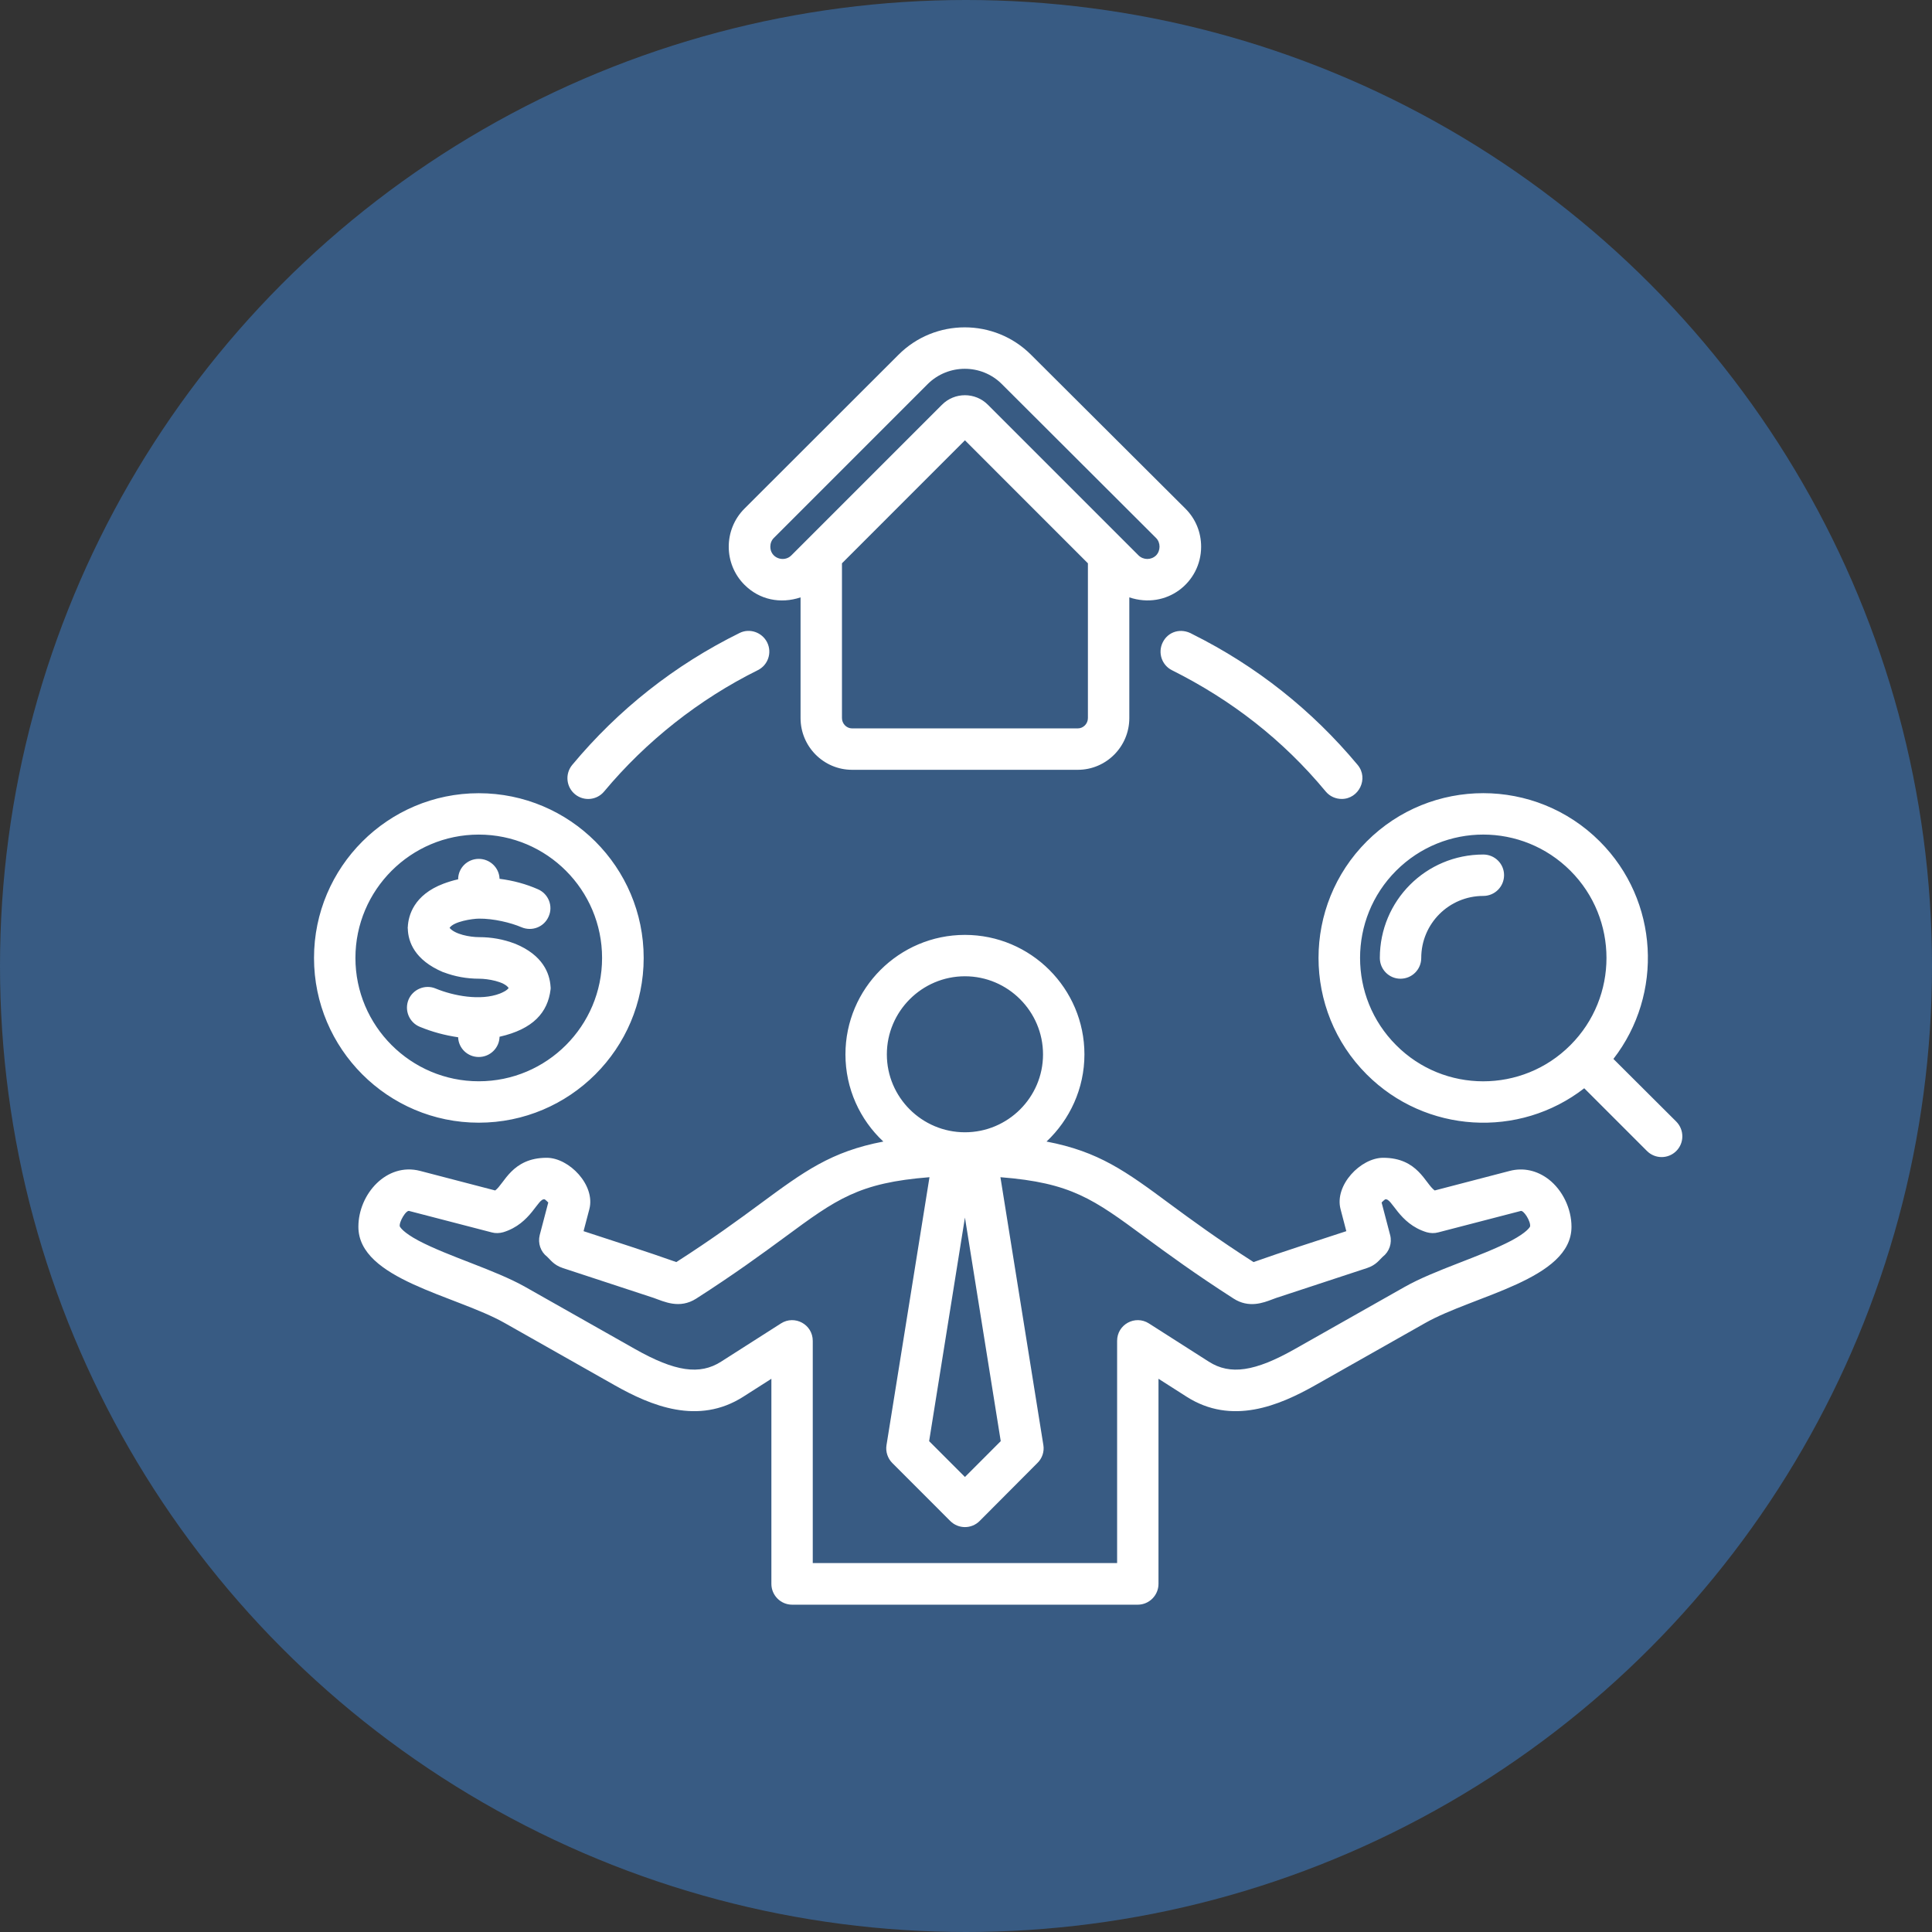
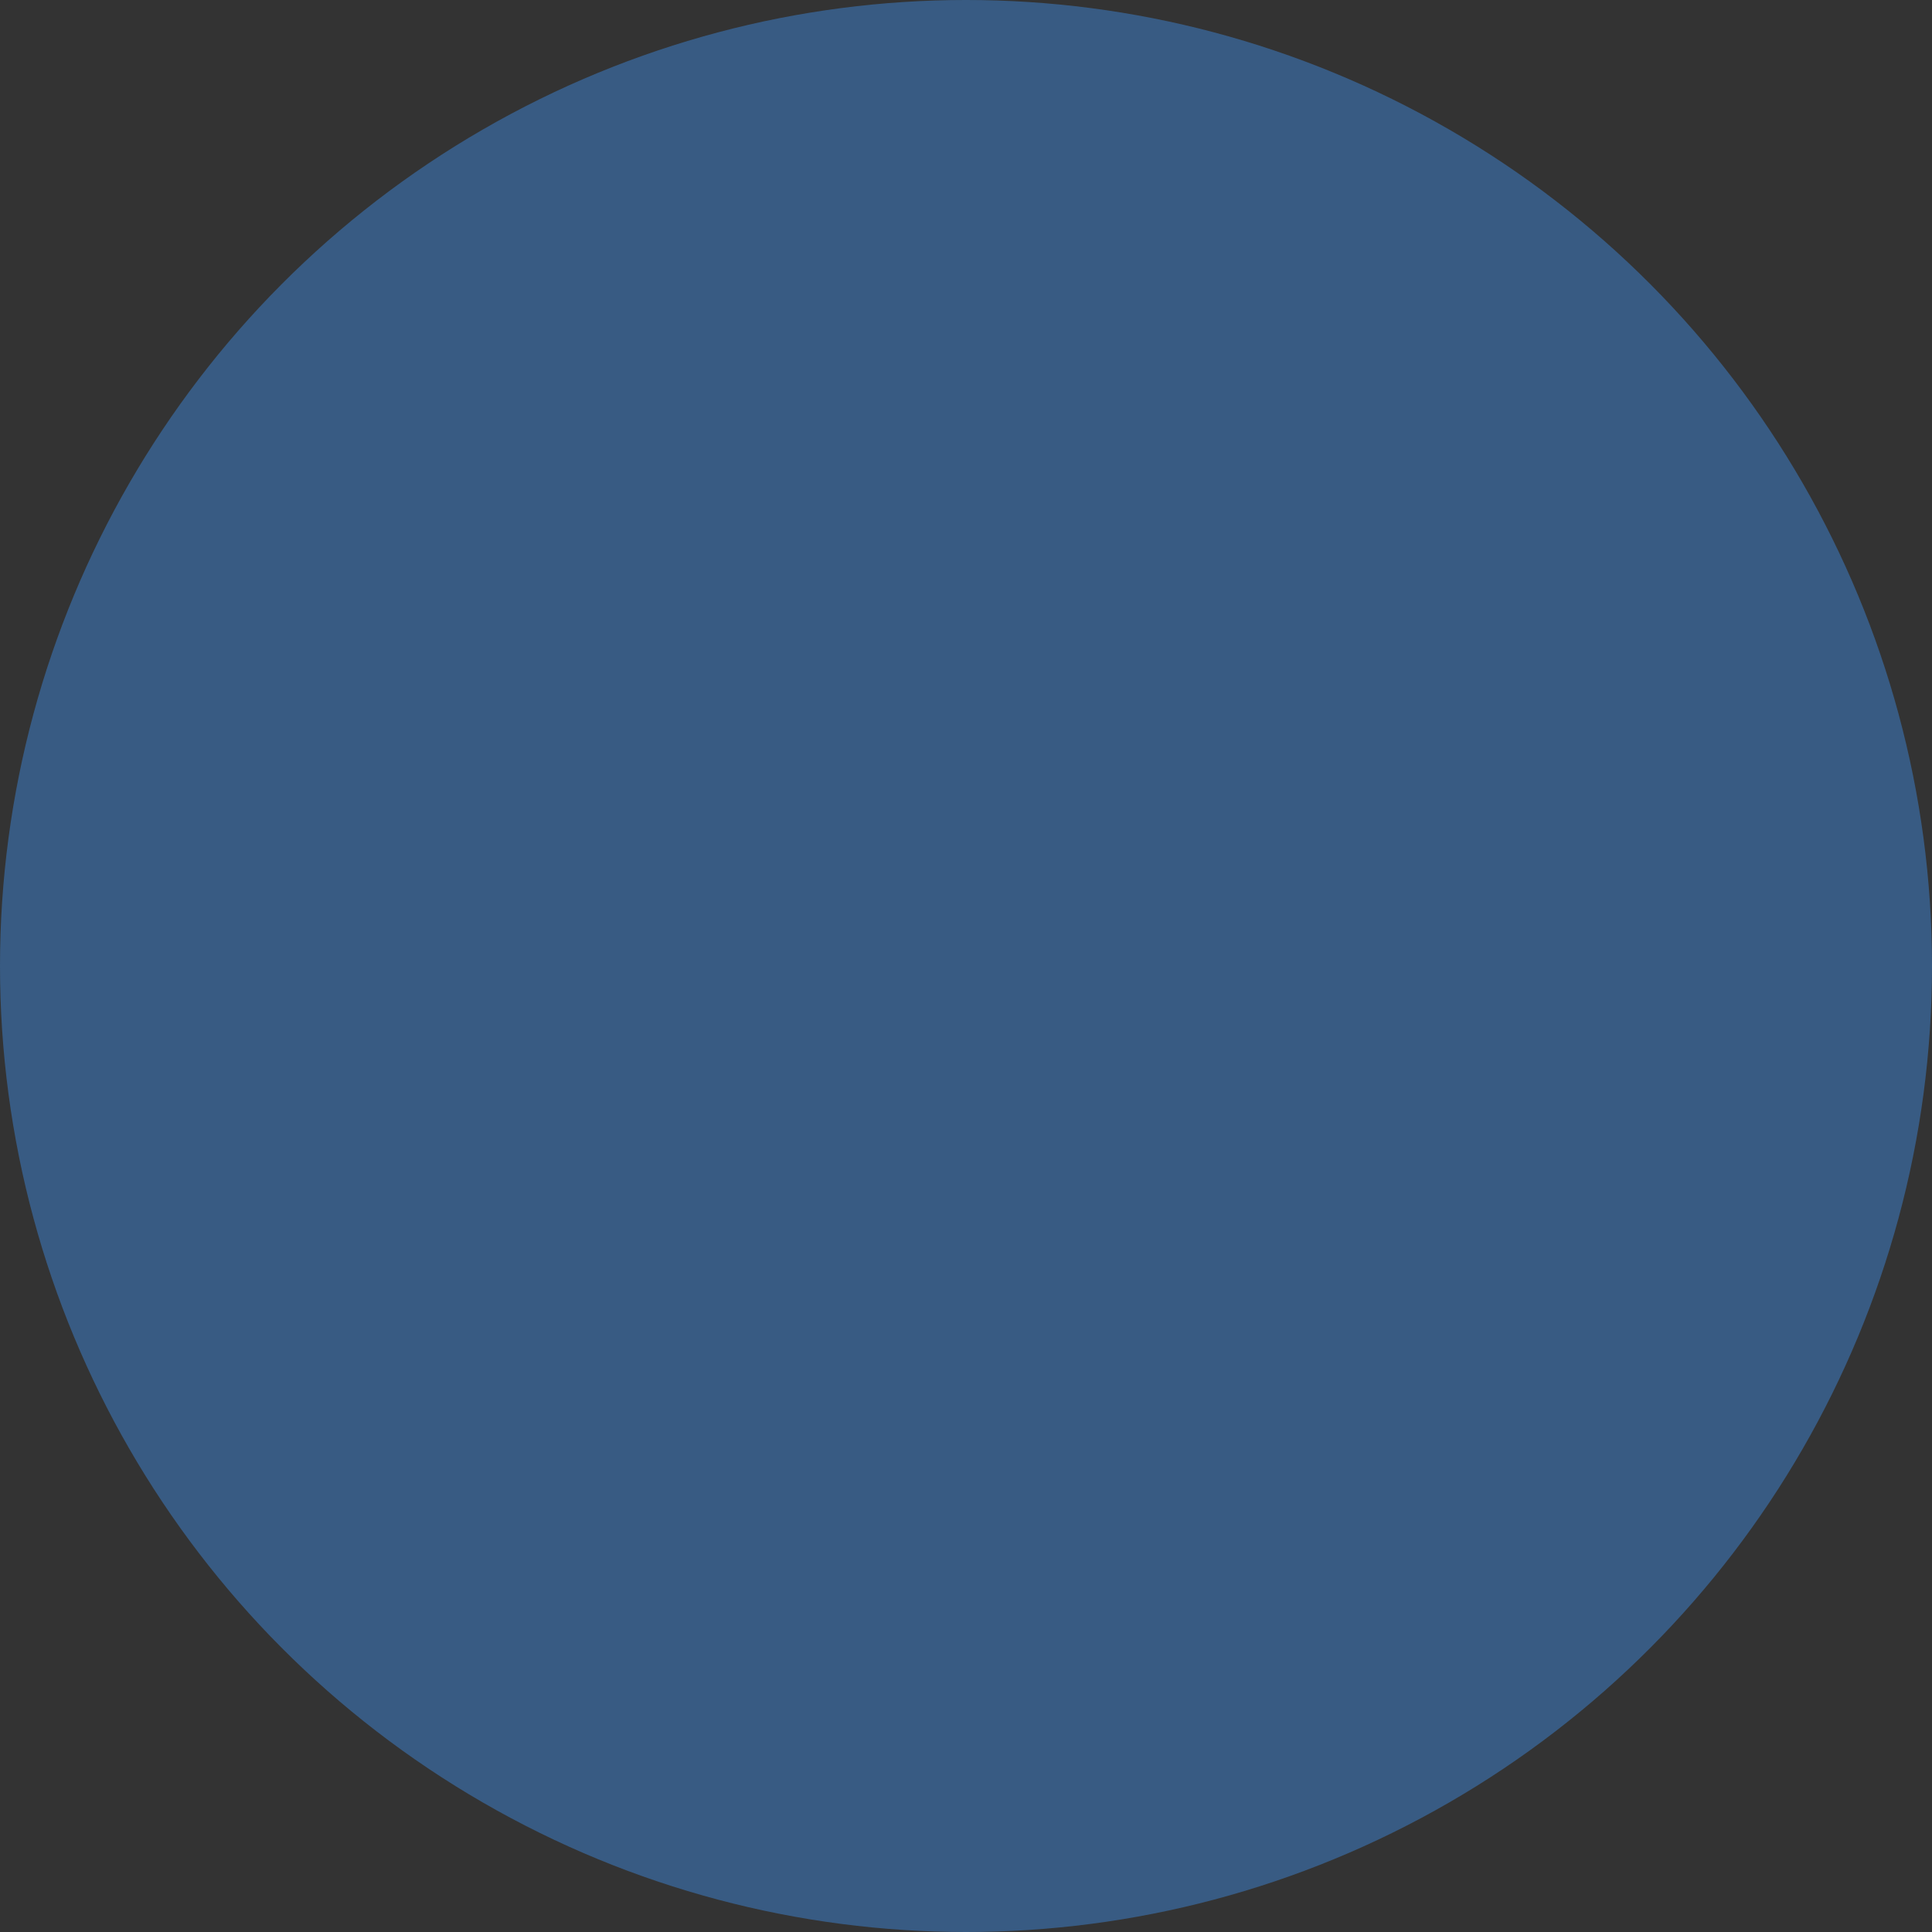
<svg xmlns="http://www.w3.org/2000/svg" width="60" height="60" viewBox="0 0 60 60" fill="none">
  <rect x="0" y="0" width="60" height="60" fill="#333333" stroke="none" />
  <circle cx="30" cy="30" r="30" fill="#385B83" />
-   <path fill-rule="evenodd" clip-rule="evenodd" d="M17.771 23.755C19.208 22.029 20.955 20.651 22.968 19.658C23.283 19.501 23.668 19.637 23.825 19.951C23.983 20.271 23.852 20.657 23.532 20.814C21.715 21.715 20.066 23.017 18.763 24.579C18.533 24.857 18.128 24.889 17.857 24.666C17.581 24.438 17.543 24.031 17.771 23.755ZM37.036 19.696C39.017 20.684 40.742 22.051 42.163 23.755C42.515 24.179 42.198 24.812 41.67 24.812C41.485 24.812 41.301 24.737 41.17 24.579C39.844 22.979 38.249 21.741 36.396 20.814C36.081 20.657 35.951 20.271 36.109 19.951C36.274 19.614 36.675 19.486 37.036 19.696ZM46.71 27.178C46.71 27.536 46.422 27.824 46.064 27.824C45 27.824 44.138 28.686 44.138 29.75C44.138 30.108 43.851 30.395 43.492 30.395C43.14 30.395 42.852 30.108 42.852 29.75C42.852 27.969 44.284 26.538 46.064 26.538C46.422 26.538 46.71 26.825 46.71 27.178ZM43.357 32.457C44.844 33.955 47.277 33.957 48.771 32.457C50.264 30.965 50.264 28.535 48.771 27.042C47.274 25.545 44.856 25.543 43.357 27.042C41.865 28.534 41.865 30.965 43.357 32.457ZM52.059 34.833L50.106 32.886C51.663 30.878 51.522 27.97 49.683 26.131C47.685 24.133 44.443 24.133 42.445 26.131C40.449 28.127 40.449 31.372 42.445 33.368C44.274 35.197 47.176 35.367 49.2 33.797L51.148 35.745C51.4 35.997 51.807 35.997 52.059 35.745C52.309 35.495 52.309 35.088 52.059 34.833ZM15.796 30.683C15.662 30.482 15.147 30.395 14.884 30.395C14.488 30.395 14.119 30.325 13.778 30.195C13.772 30.195 13.761 30.189 13.756 30.189C12.877 29.815 12.676 29.25 12.665 28.844C12.66 28.822 12.66 28.8 12.665 28.784C12.682 28.431 12.855 27.791 13.772 27.444C13.919 27.39 14.071 27.341 14.228 27.308C14.228 26.955 14.515 26.673 14.868 26.673C15.215 26.673 15.503 26.945 15.514 27.292C15.942 27.346 16.338 27.455 16.707 27.617C17.033 27.759 17.185 28.138 17.038 28.464C16.897 28.789 16.523 28.936 16.192 28.795C15.86 28.653 15.322 28.524 14.874 28.529C14.666 28.531 14.09 28.617 13.962 28.816C14.127 29.015 14.585 29.104 14.884 29.104C15.259 29.104 15.633 29.169 15.986 29.305C15.991 29.305 15.997 29.31 16.002 29.31C16.859 29.663 17.071 30.227 17.098 30.639C17.103 30.666 17.103 30.699 17.098 30.732C17.011 31.439 16.562 31.96 15.514 32.197C15.508 32.544 15.221 32.826 14.868 32.826C14.521 32.826 14.239 32.554 14.228 32.213C13.816 32.153 13.414 32.045 13.034 31.887C12.709 31.752 12.552 31.377 12.687 31.046C12.823 30.721 13.203 30.563 13.528 30.699C14.084 30.929 14.925 31.088 15.525 30.856C15.606 30.824 15.747 30.759 15.796 30.683ZM14.868 25.919C12.758 25.919 11.038 27.639 11.038 29.75C11.038 31.86 12.758 33.58 14.868 33.58C16.984 33.58 18.698 31.86 18.698 29.75C18.698 27.639 16.984 25.919 14.868 25.919ZM14.868 34.866C17.695 34.866 19.99 32.571 19.99 29.75C19.99 26.928 17.695 24.634 14.868 24.634C12.047 24.634 9.752 26.929 9.752 29.75C9.752 32.571 12.047 34.866 14.868 34.866ZM24.032 16.707L28.811 11.927C29.446 11.298 30.477 11.293 31.112 11.927L35.902 16.707C36.047 16.851 36.046 17.103 35.902 17.25C35.75 17.396 35.512 17.396 35.36 17.25L30.683 12.573C30.29 12.174 29.644 12.174 29.251 12.573L24.574 17.25C24.349 17.475 23.923 17.337 23.923 16.978C23.923 16.875 23.961 16.777 24.032 16.707ZM33.472 22.621C33.645 22.621 33.786 22.474 33.786 22.301V17.494L29.967 13.674L26.148 17.494V22.301C26.148 22.474 26.289 22.621 26.462 22.621H33.472ZM23.12 18.161C23.588 18.63 24.239 18.759 24.862 18.552V22.301C24.862 23.185 25.578 23.907 26.462 23.907H33.472C34.356 23.907 35.072 23.185 35.072 22.301V18.552C36.227 18.937 37.302 18.093 37.302 16.978C37.302 16.528 37.129 16.11 36.814 15.796L32.018 11.016C30.884 9.882 29.034 9.882 27.9 11.021L23.12 15.796C22.468 16.448 22.47 17.511 23.12 18.161ZM46.938 38.528C45.99 39.026 44.558 39.437 43.623 39.966L40.21 41.897C38.973 42.597 38.203 42.711 37.541 42.288L35.68 41.1C35.256 40.829 34.693 41.129 34.693 41.642V48.543H25.241V41.642C25.241 41.129 24.678 40.829 24.254 41.1L22.393 42.288C21.731 42.711 20.961 42.597 19.724 41.897L16.311 39.966C15.371 39.435 13.927 39.021 12.996 38.528C12.519 38.273 12.432 38.116 12.416 38.089C12.383 37.962 12.617 37.552 12.72 37.611L15.27 38.273C15.389 38.306 15.514 38.3 15.628 38.268C16.504 38.001 16.703 37.188 16.919 37.248C16.951 37.269 16.995 37.313 17.027 37.345L16.762 38.354C16.697 38.609 16.789 38.875 16.995 39.032C17.086 39.112 17.192 39.286 17.478 39.38L20.299 40.307C20.63 40.424 21.102 40.661 21.623 40.329C22.816 39.564 23.674 38.935 24.368 38.425C25.979 37.237 26.668 36.732 28.866 36.559L27.531 44.881C27.498 45.082 27.569 45.293 27.71 45.434L29.511 47.236C29.764 47.488 30.17 47.489 30.423 47.236L32.218 45.434C32.365 45.293 32.436 45.082 32.403 44.881L31.069 36.559C33.266 36.732 33.955 37.237 35.566 38.425C36.261 38.935 37.118 39.564 38.311 40.329C38.783 40.633 39.234 40.459 39.505 40.356C39.548 40.34 39.592 40.324 39.635 40.308L42.456 39.38C42.742 39.286 42.849 39.112 42.939 39.033C43.145 38.875 43.238 38.609 43.172 38.355L42.907 37.345C42.939 37.313 42.983 37.269 43.015 37.248C43.231 37.188 43.43 38.001 44.306 38.268C44.42 38.3 44.545 38.306 44.665 38.273L47.215 37.611C47.311 37.556 47.545 37.935 47.518 38.089C47.507 38.116 47.415 38.273 46.938 38.528ZM29.967 30.319C31.302 30.319 32.392 31.41 32.392 32.745C32.392 34.079 31.302 35.164 29.967 35.164C28.632 35.164 27.542 34.079 27.542 32.745C27.542 31.41 28.632 30.319 29.967 30.319ZM31.079 44.756L29.967 37.812L28.855 44.756L29.967 45.869L31.079 44.756ZM48.093 36.624C47.73 36.347 47.307 36.255 46.889 36.363L44.556 36.971C44.258 36.758 44.038 35.956 42.956 35.956C42.259 35.956 41.437 36.805 41.632 37.551L41.811 38.235C40.873 38.545 39.85 38.867 38.93 39.195C37.812 38.479 36.993 37.877 36.331 37.389C34.969 36.38 34.123 35.761 32.501 35.452C33.222 34.774 33.678 33.808 33.678 32.745C33.678 30.699 32.012 29.034 29.967 29.034C27.922 29.034 26.256 30.699 26.256 32.745C26.256 33.808 26.706 34.774 27.433 35.452C25.811 35.761 24.97 36.38 23.603 37.389C22.941 37.877 22.122 38.479 21.004 39.195C20.084 38.867 19.061 38.545 18.123 38.235L18.303 37.551C18.497 36.805 17.675 35.956 16.979 35.956C15.894 35.956 15.662 36.768 15.378 36.971L13.045 36.363C12.01 36.094 11.13 37.081 11.13 38.099C11.13 39.736 14.161 40.228 15.677 41.089L19.089 43.02C20.212 43.655 21.683 44.274 23.088 43.373L23.956 42.819V49.189C23.956 49.542 24.243 49.835 24.601 49.835H35.333C35.691 49.835 35.978 49.542 35.978 49.189V42.819L36.846 43.373C38.252 44.274 39.722 43.655 40.845 43.02L44.258 41.089C45.773 40.228 48.804 39.736 48.804 38.099C48.804 37.535 48.527 36.96 48.093 36.624Z" fill="white" />
</svg>